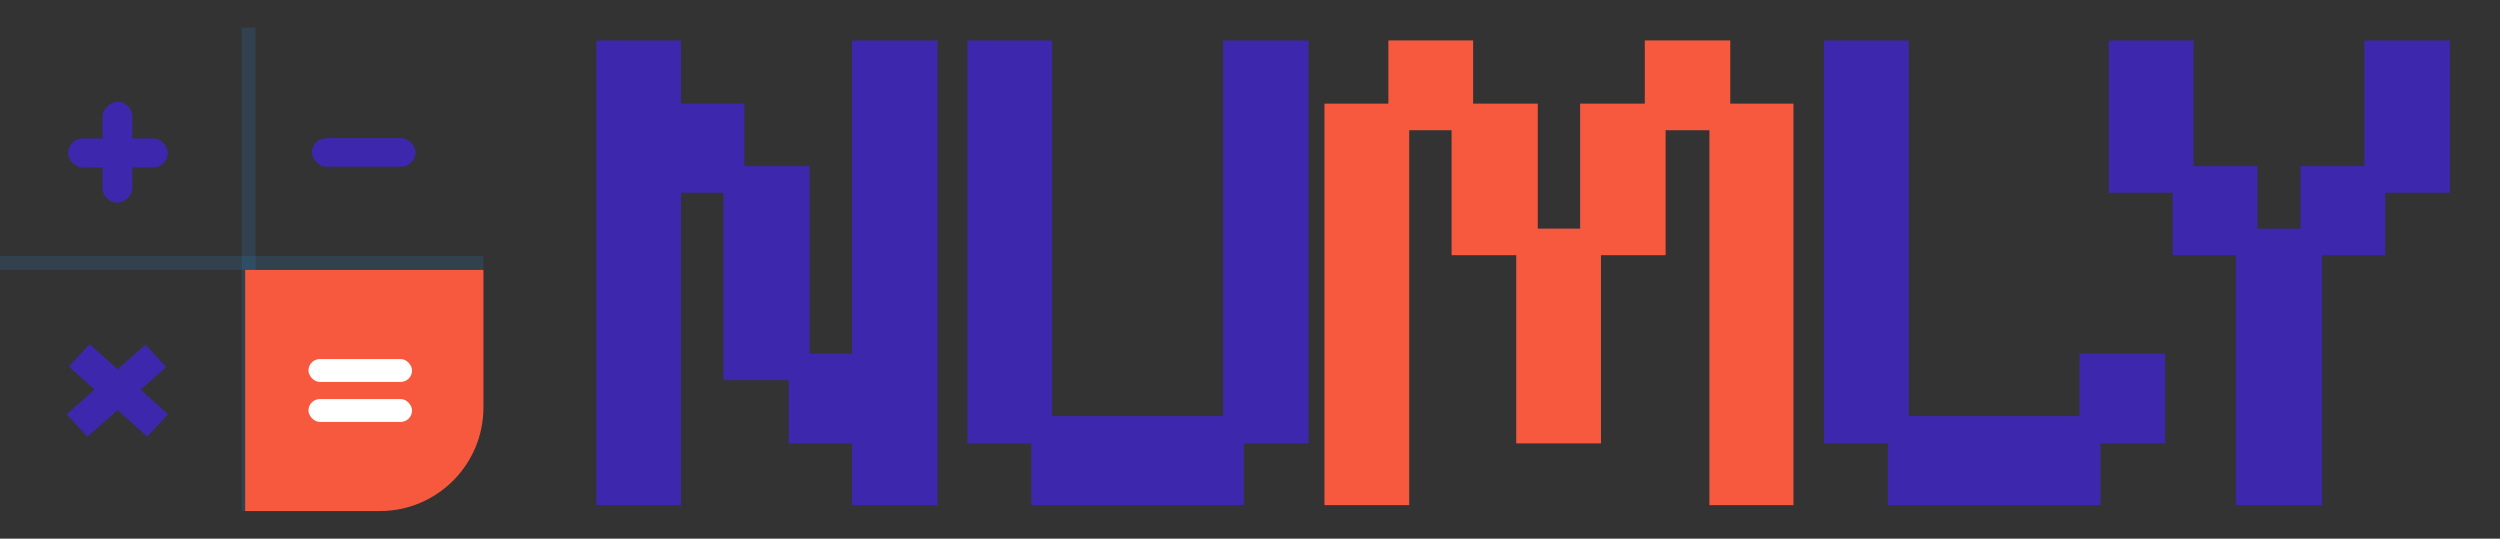
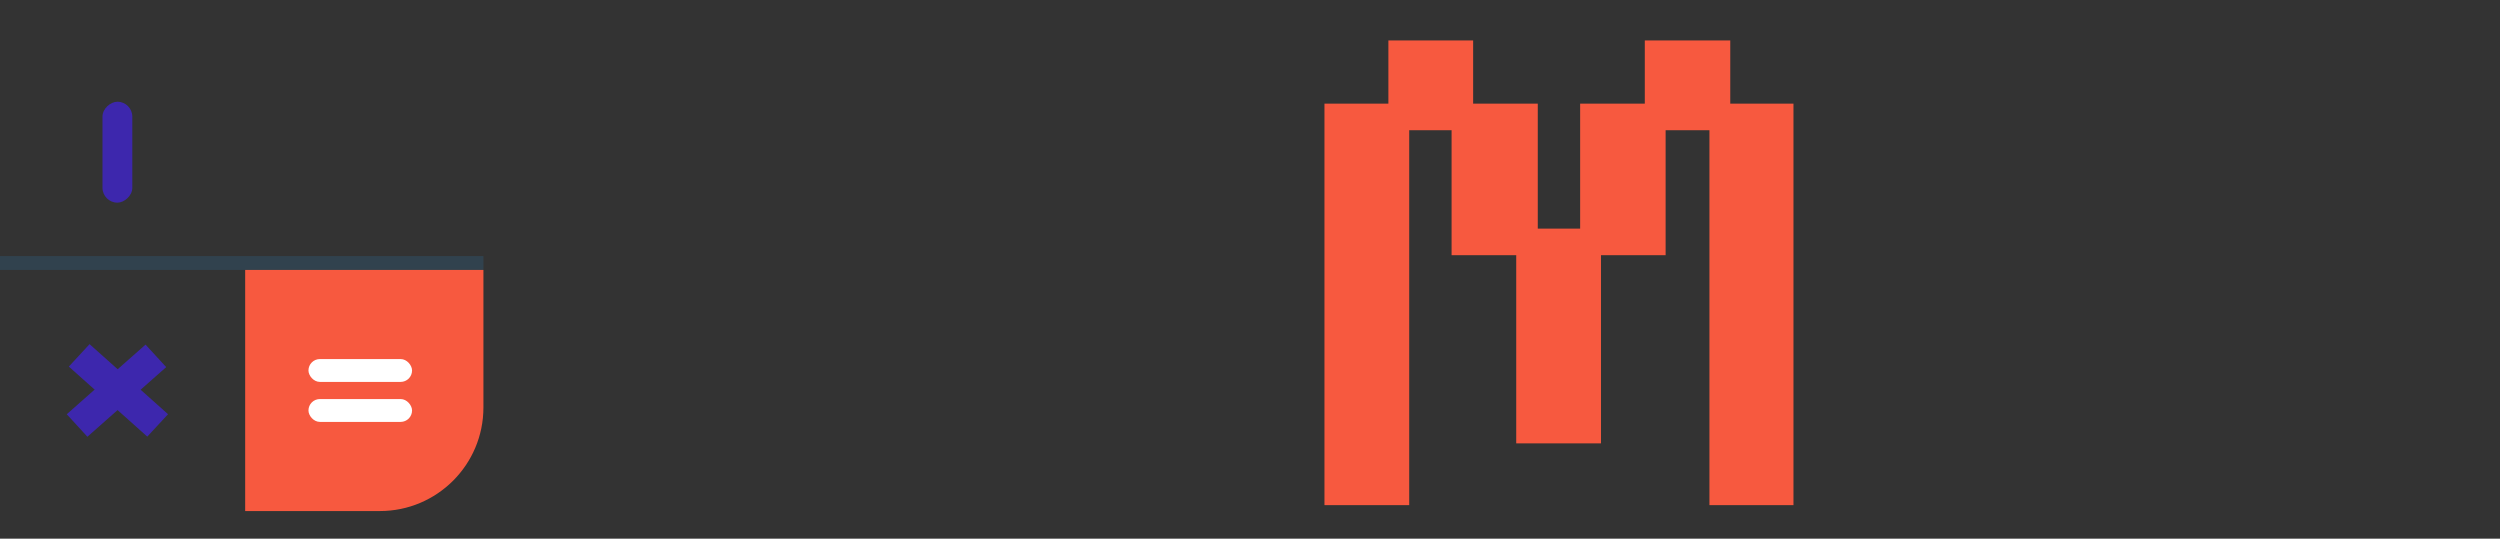
<svg xmlns="http://www.w3.org/2000/svg" width="362" height="78" viewBox="0 0 362 78" fill="none">
  <rect x="0" y="0" width="362" height="78" fill="#333333" stroke="none" />
-   <line x1="36" y1="4" x2="36" y2="74" stroke="#2980B9" stroke-opacity="0.2" stroke-width="2" />
  <line x1="8.80474e-08" y1="38.083" x2="70" y2="38.083" stroke="#2980B9" stroke-opacity="0.2" stroke-width="2" />
-   <rect x="9.859" y="20.044" width="14.443" height="4.202" rx="2.101" fill="#3D27AD" />
  <rect x="14.841" y="29.345" width="14.615" height="4.318" rx="2.159" transform="rotate(-90 14.841 29.345)" fill="#3D27AD" />
-   <rect x="45.166" y="20" width="15" height="4.137" rx="2.069" fill="#3D27AD" />
  <rect width="15.231" height="4.423" transform="matrix(0.749 -0.662 0.676 0.737 9.666 59.982)" fill="#3D27AD" />
  <rect width="15.23" height="4.423" transform="matrix(0.746 0.666 -0.679 0.734 12.969 49.833)" fill="#3D27AD" />
  <path d="M35.5 39.083H70V59C70 67.284 63.284 74 55 74H35.5V39.083Z" fill="#F7593F" />
  <rect x="44.666" y="51.991" width="15" height="3.31" rx="1.655" fill="white" />
  <rect x="44.666" y="57.782" width="15" height="3.31" rx="1.655" fill="white" />
-   <path d="M86.344 73.144V5.856H98.616V15.008H107.768V24.056H117.232V51.2H123.368V5.856H135.744V73.144H123.368V64.2H114.216V55.048H104.752V27.904H98.616V73.144H86.344ZM149.335 73.144V64.2H140.079V5.856H152.351V60.248H177.103V5.856H189.479V64.2H180.119V73.144H149.335ZM273.359 73.144V64.2H264.103V5.856H276.375V60.248H301.127V51.2H313.503V64.2H304.143V73.144H273.359ZM323.753 73.144V36.952H314.601V27.904H305.345V5.856H317.617V24.056H326.873V33.104H333.113V24.056H342.369V5.856H354.745V27.904H345.385V36.952H336.233V73.144H323.753Z" fill="#3D27AD" />
  <path d="M191.782 73.144V15.008H201.038V5.856H213.31V15.008H222.67V33.104H228.806V15.008H238.166V5.856H250.542V15.008H259.694V73.144H247.526V18.856H241.182V36.952H231.822V64.2H219.55V36.952H210.19V18.856H204.054V73.144H191.782Z" fill="#F7593F" />
</svg>